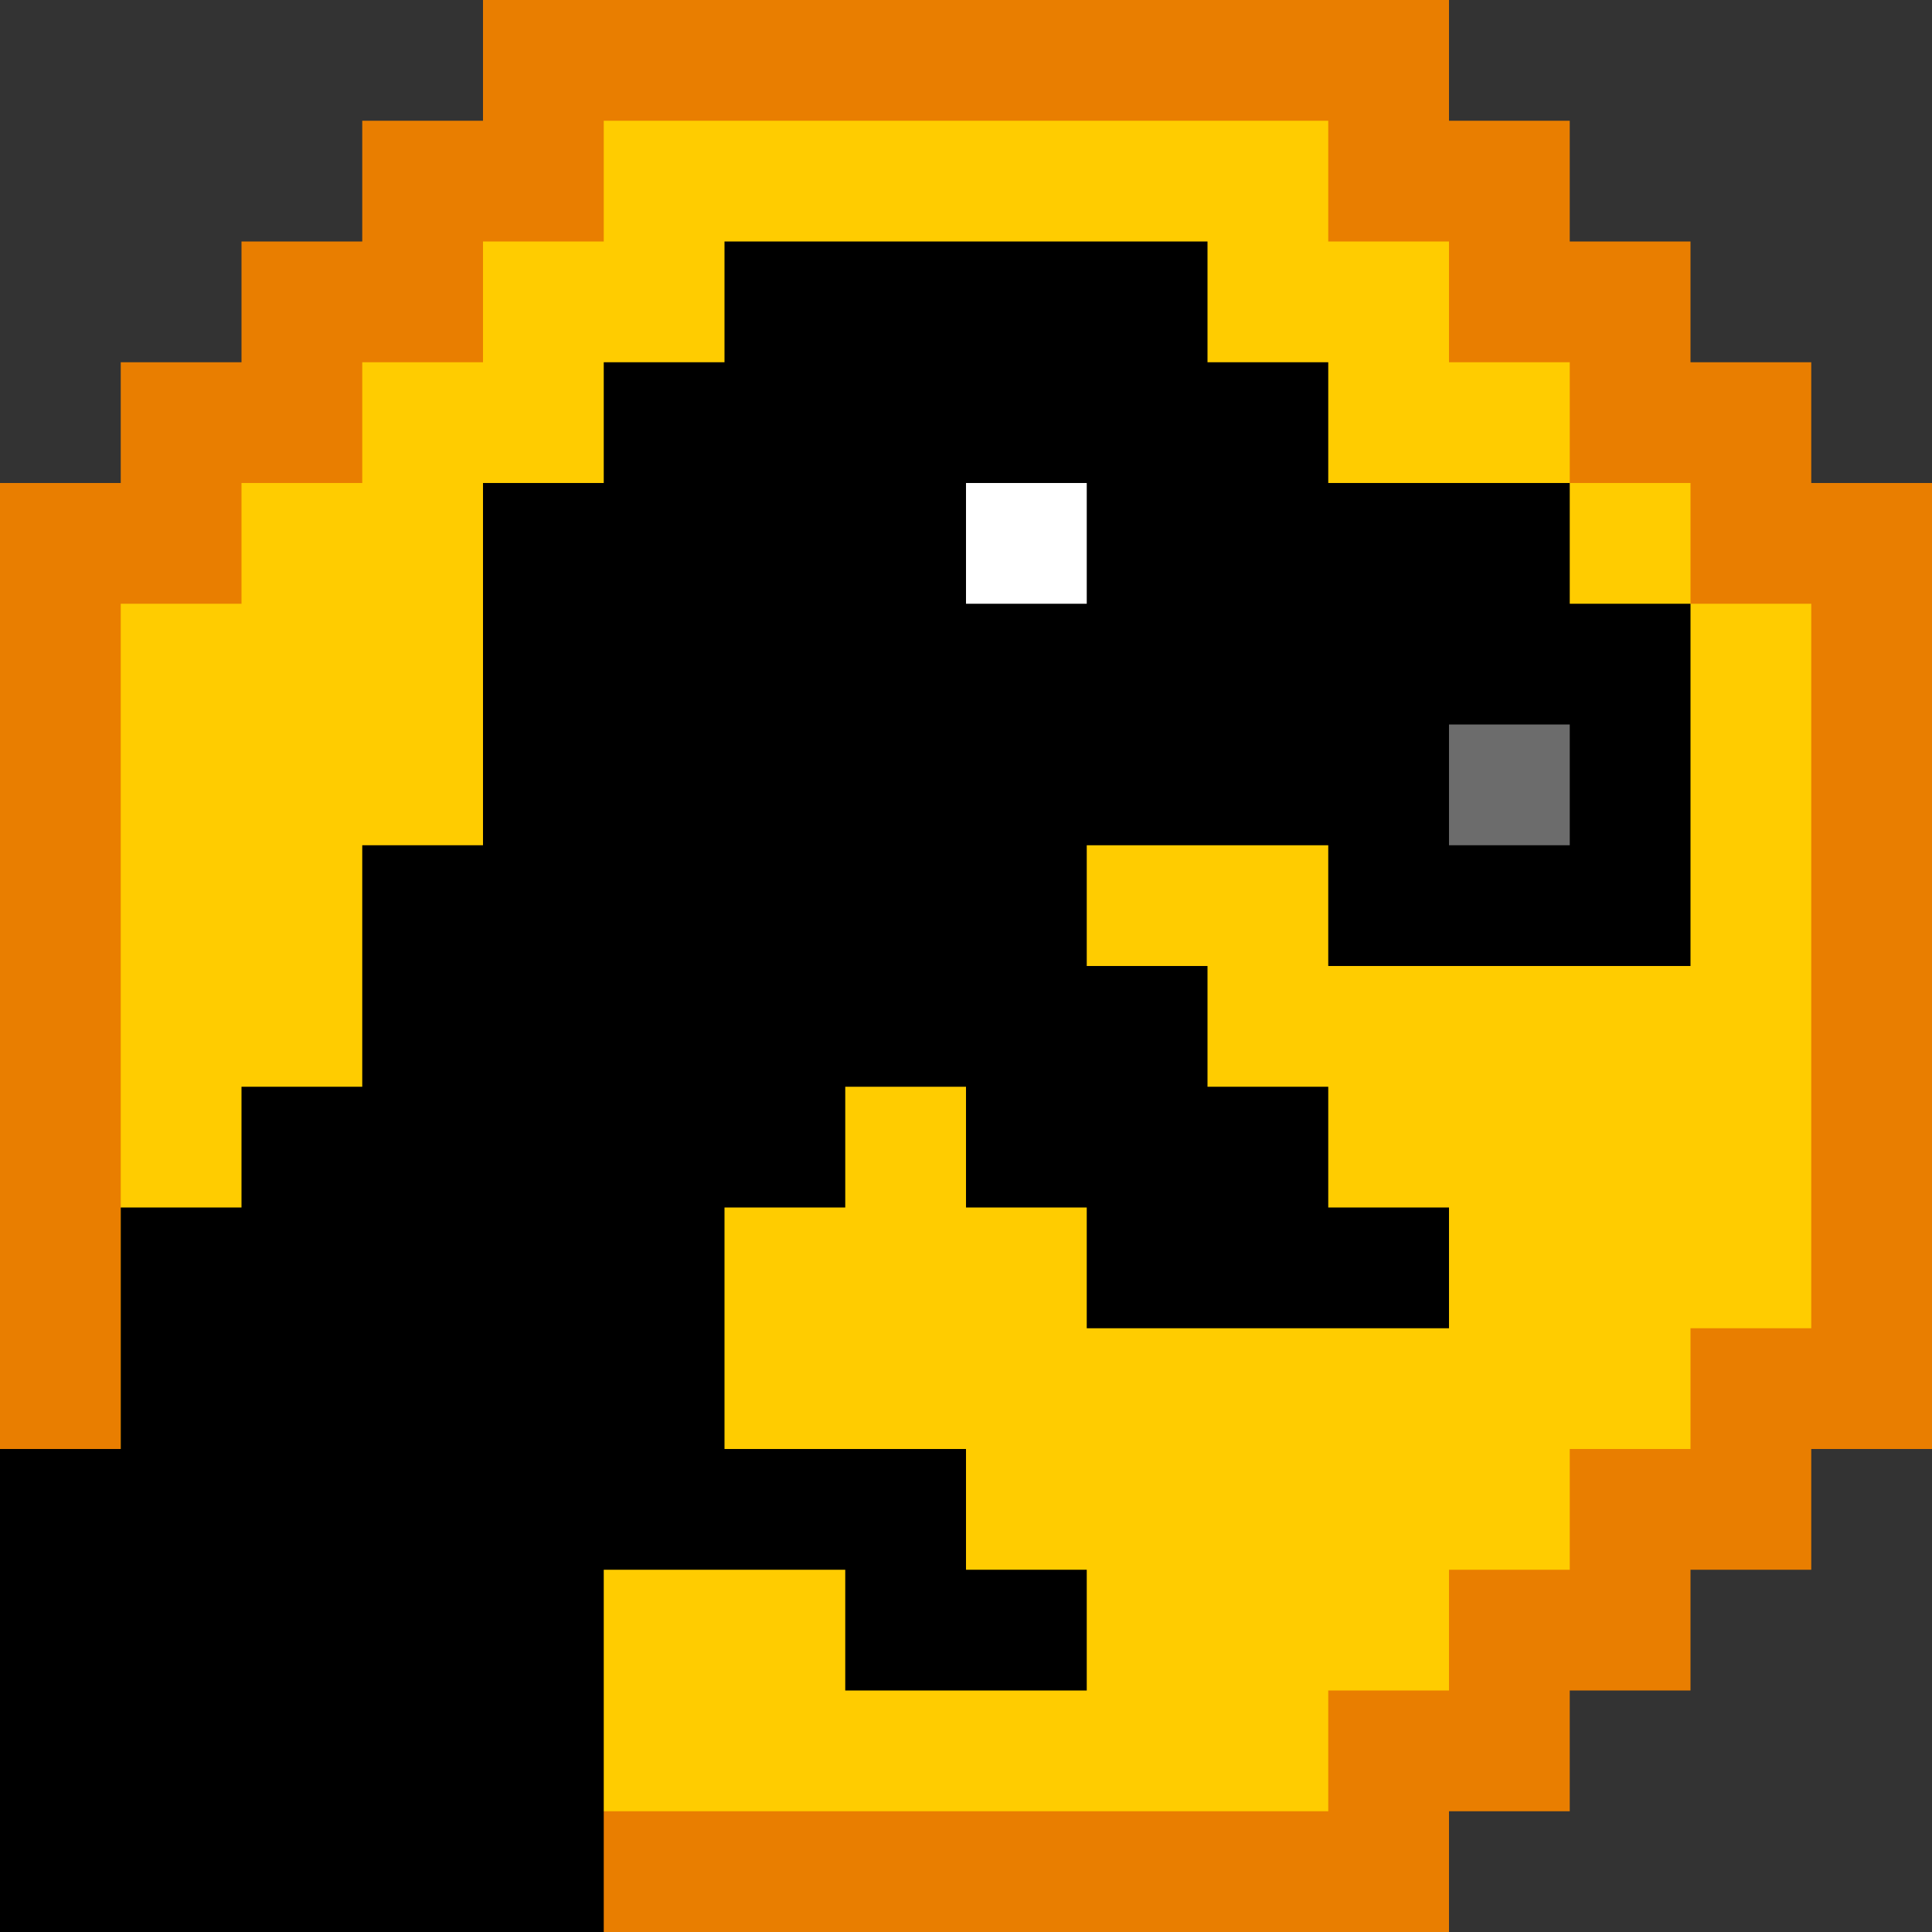
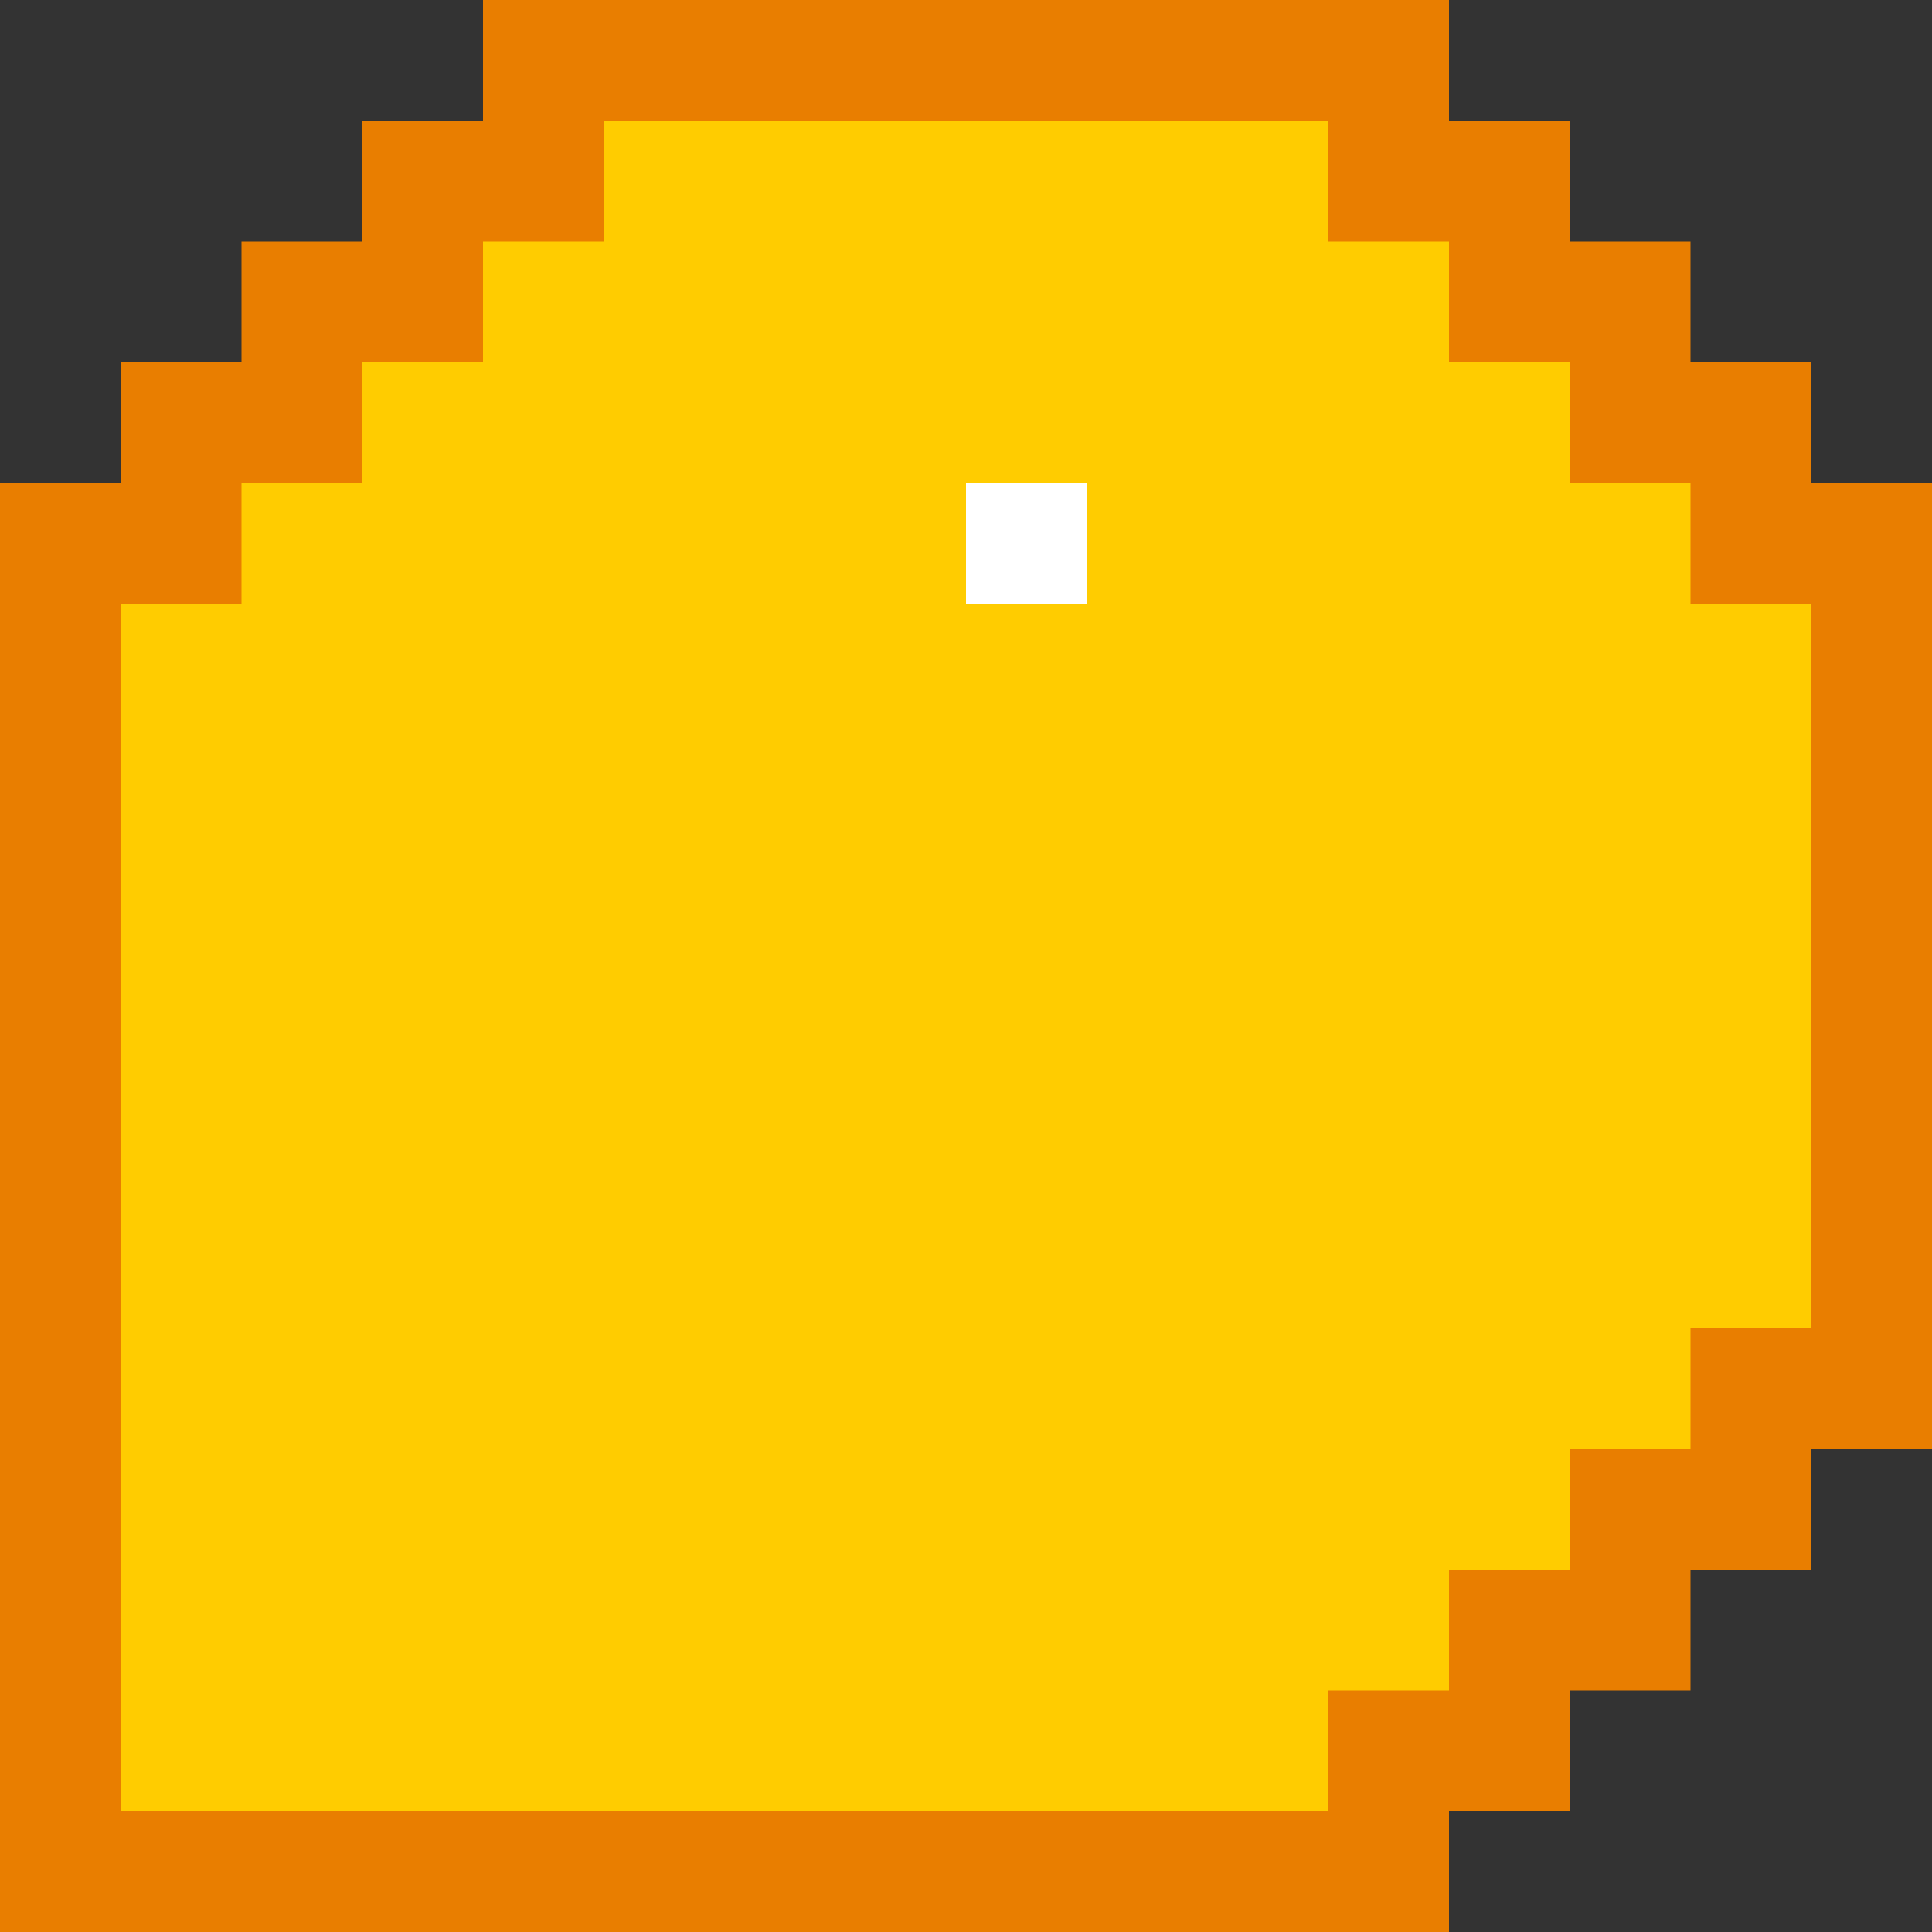
<svg xmlns="http://www.w3.org/2000/svg" version="1.1" id="Layer_1" x="0px" y="0px" viewBox="0 0 64 64" style="enable-background:new 0 0 64 64;" xml:space="preserve">
  <rect x="0" y="0" width="64" height="64" fill="#333333" stroke="none" />
  <style type="text/css">
	.st0{fill-rule:evenodd;clip-rule:evenodd;fill:#E97E00;}
	.st1{fill-rule:evenodd;clip-rule:evenodd;fill:#FFCC00;}
	.st2{fill-rule:evenodd;clip-rule:evenodd;}
	.st3{fill-rule:evenodd;clip-rule:evenodd;fill:#6C6C6C;}
	.st4{fill-rule:evenodd;clip-rule:evenodd;fill:#FFFFFF;}
</style>
  <path class="st0" d="M0,64h48v-4h4v-4h4v-4h4v-4h4V16h-4v-4h-4V8h-4V4h-4V0H16v4h-4v4H8v4H4v4H0V64L0,64z" />
  <path class="st1" d="M4,60h40v-4h4v-4h4v-4h4v-4h4V20h-4v-4h-4v-4h-4V8h-4V4H20v4h-4v4h-4v4H8v4H4V60z" />
-   <path class="st2" d="M0,64V48h4v-8h4v-4h4v-8h4V16h4v-4h4V8h16v4h4v4h8v4h4v12H44v-4h-8v4h4v4h4v4h4v4H36v-4h-4v-4h-4v4h-4v8h8v4h4  v4h-8v-4h-8v12H0z" />
-   <path class="st3" d="M48,24v4h4v-4H48z" />
  <path class="st4" d="M32,16v4h4v-4H32z" />
</svg>